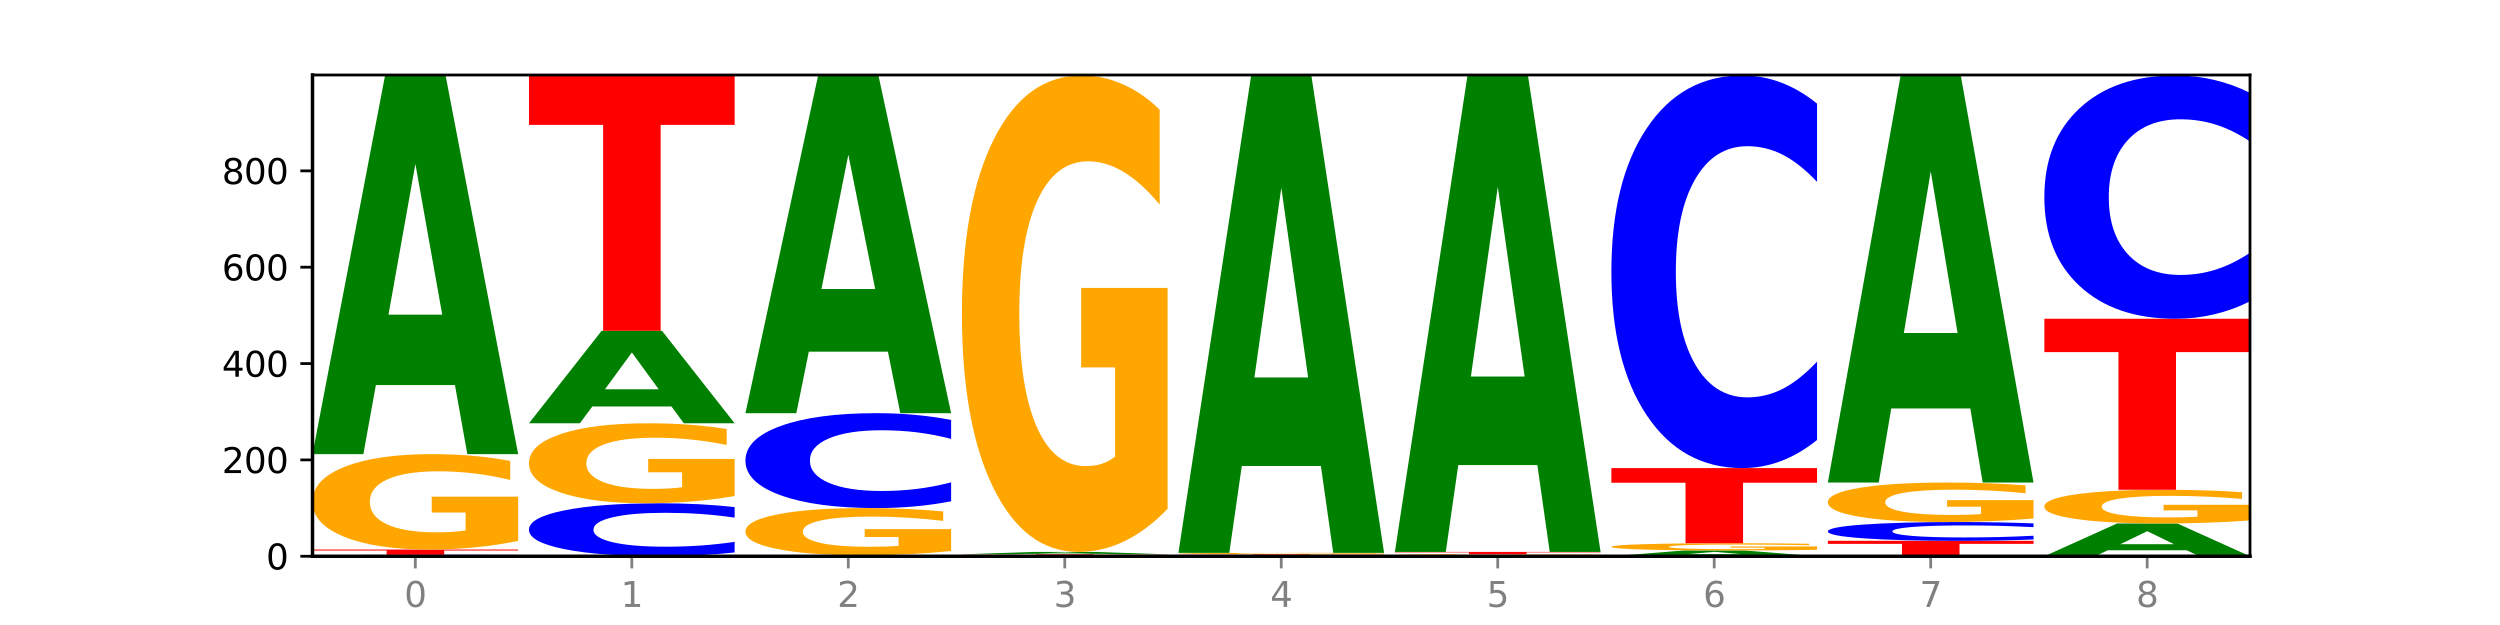
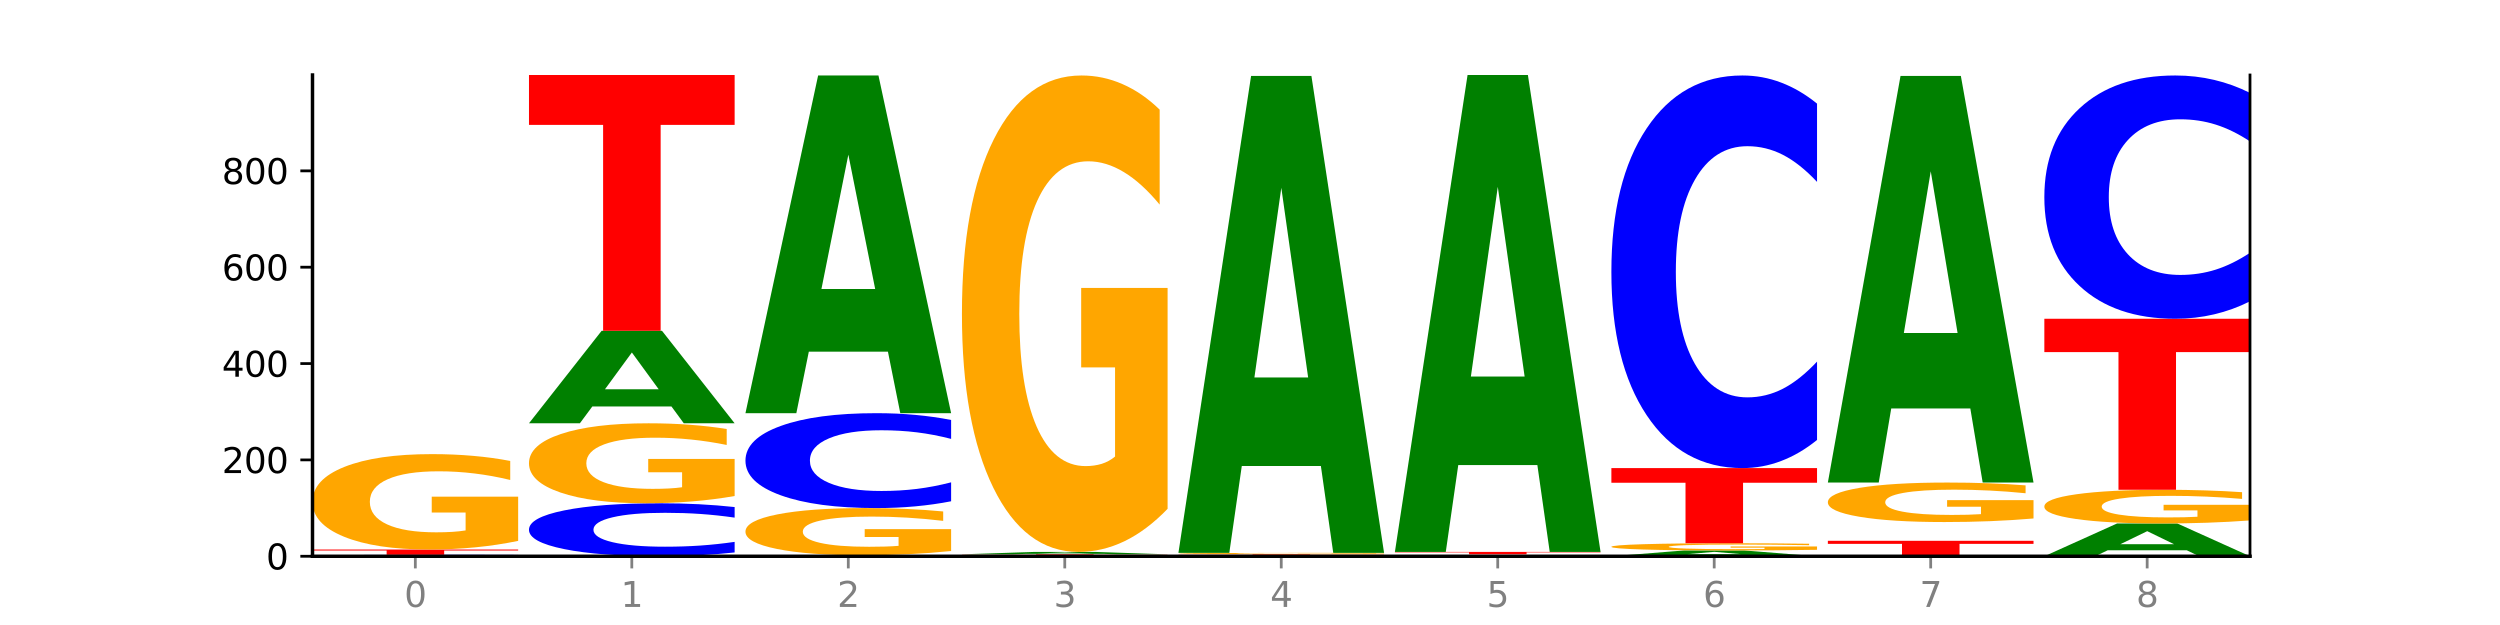
<svg xmlns="http://www.w3.org/2000/svg" xmlns:xlink="http://www.w3.org/1999/xlink" width="720pt" height="180pt" viewBox="0 0 720 180" version="1.1">
  <defs>
    <style type="text/css">*{stroke-linejoin: round; stroke-linecap: butt}</style>
  </defs>
  <g id="figure_1">
    <g id="patch_1">
      <path d="M 0 180  L 720 180  L 720 0  L 0 0  z " style="fill: #ffffff" />
    </g>
    <g id="axes_1">
      <g id="patch_2">
        <path d="M 90 160.2  L 648 160.2  L 648 21.6  L 90 21.6  z " style="fill: #ffffff" />
      </g>
      <g id="line2d_1">
        <path d="M 90 160.2  L 648 160.2  " clip-path="url(#pbe7f418ca8)" style="fill: none; stroke: #000000; stroke-width: 0.5; stroke-linecap: square" />
      </g>
      <g id="patch_3">
        <path d="M 149.229 160.17  Q 144.275 160.185 138.917 160.192  Q 133.56 160.2 127.725 160.2  Q 110.325 160.2 100.163 160.144  Q 90 160.088 90 159.992  Q 90 159.896 100.163 159.84  Q 110.325 159.784 127.725 159.784  Q 133.56 159.784 138.917 159.791  Q 144.275 159.799 149.229 159.814  L 149.229 159.897  Q 144.23 159.877 139.38 159.868  Q 134.53 159.859 129.173 159.859  Q 119.562 159.859 114.056 159.894  Q 108.564 159.93 108.564 159.992  Q 108.564 160.054 114.056 160.09  Q 119.562 160.125 129.173 160.125  Q 134.53 160.125 139.38 160.116  Q 144.23 160.107 149.229 160.087  L 149.229 160.17  z " clip-path="url(#pbe7f418ca8)" style="fill: #0000ff" />
      </g>
      <g id="patch_4">
        <path d="M 90 158.258  L 149.229 158.258  L 149.229 158.555  L 127.92 158.555  L 127.92 159.784  L 111.35 159.784  L 111.35 158.555  L 90 158.555  L 90 158.258  z " clip-path="url(#pbe7f418ca8)" style="fill: #ff0000" />
      </g>
      <g id="patch_5">
        <path d="M 149.229 155.772  Q 143.256 157.015 136.831 157.639  Q 130.406 158.258 123.557 158.258  Q 108.079 158.258 99.04 154.558  Q 90 150.858 90 144.531  Q 90 138.13 99.199 134.459  Q 108.411 130.787 124.433 130.787  Q 130.605 130.787 136.26 131.287  Q 141.928 131.78 146.946 132.756  L 146.946 138.232  Q 141.769 136.978 136.645 136.36  Q 131.521 135.736 126.371 135.736  Q 116.84 135.736 111.677 138.017  Q 106.513 140.292 106.513 144.531  Q 106.513 148.73 111.491 151.023  Q 116.469 153.309 125.628 153.309  Q 128.123 153.309 130.26 153.179  Q 132.397 153.043 134.097 152.759  L 134.097 147.618  L 124.34 147.618  L 124.34 143.039  L 149.229 143.039  L 149.229 155.772  z " clip-path="url(#pbe7f418ca8)" style="fill: #ffa600" />
      </g>
      <g id="patch_6">
-         <path d="M 131.028 110.897  L 108.249 110.897  L 104.653 130.787  L 90 130.787  L 110.926 21.6  L 128.303 21.6  L 149.229 130.787  L 134.588 130.787  L 131.028 110.897  z M 111.882 90.632  L 127.359 90.632  L 119.633 47.2  L 111.882 90.632  z " clip-path="url(#pbe7f418ca8)" style="fill: #008000" />
-       </g>
+         </g>
      <g id="patch_7">
        <path d="M 211.575 159.106  Q 206.621 159.648 201.264 159.923  Q 195.906 160.2 190.071 160.2  Q 172.671 160.2 162.509 158.145  Q 152.346 156.089 152.346 152.574  Q 152.346 149.046 162.509 146.994  Q 172.671 144.939 190.071 144.939  Q 195.906 144.939 201.264 145.216  Q 206.621 145.49 211.575 146.033  L 211.575 149.075  Q 206.576 148.356 201.726 148.022  Q 196.876 147.688 191.519 147.688  Q 181.909 147.688 176.402 148.99  Q 170.91 150.289 170.91 152.574  Q 170.91 154.85 176.402 156.152  Q 181.909 157.451 191.519 157.451  Q 196.876 157.451 201.726 157.117  Q 206.576 156.78 211.575 156.061  L 211.575 159.106  z " clip-path="url(#pbe7f418ca8)" style="fill: #0000ff" />
      </g>
      <g id="patch_8">
        <path d="M 211.575 142.855  Q 205.602 143.897 199.177 144.42  Q 192.753 144.939 185.903 144.939  Q 170.426 144.939 161.386 141.837  Q 152.346 138.735 152.346 133.431  Q 152.346 128.064 161.545 124.986  Q 170.758 121.908 186.779 121.908  Q 192.952 121.908 198.607 122.327  Q 204.275 122.741 209.292 123.559  L 209.292 128.15  Q 204.115 127.098 198.992 126.58  Q 193.868 126.057 188.717 126.057  Q 179.187 126.057 174.023 127.969  Q 168.859 129.877 168.859 133.431  Q 168.859 136.951 173.837 138.873  Q 178.815 140.79 187.974 140.79  Q 190.47 140.79 192.607 140.681  Q 194.744 140.567 196.443 140.329  L 196.443 136.019  L 186.686 136.019  L 186.686 132.179  L 211.575 132.179  L 211.575 142.855  z " clip-path="url(#pbe7f418ca8)" style="fill: #ffa600" />
      </g>
      <g id="patch_9">
        <path d="M 193.374 117.056  L 170.596 117.056  L 166.999 121.908  L 152.346 121.908  L 173.272 95.27  L 190.65 95.27  L 211.575 121.908  L 196.935 121.908  L 193.374 117.056  z M 174.229 112.112  L 189.705 112.112  L 181.979 101.516  L 174.229 112.112  z " clip-path="url(#pbe7f418ca8)" style="fill: #008000" />
      </g>
      <g id="patch_10">
        <path d="M 152.346 21.6  L 211.575 21.6  L 211.575 35.968  L 190.267 35.968  L 190.267 95.27  L 173.696 95.27  L 173.696 35.968  L 152.346 35.968  L 152.346 21.6  z " clip-path="url(#pbe7f418ca8)" style="fill: #ff0000" />
      </g>
      <g id="patch_11">
        <path d="M 214.693 159.923  L 273.922 159.923  L 273.922 159.977  L 252.613 159.977  L 252.613 160.2  L 236.043 160.2  L 236.043 159.977  L 214.693 159.977  L 214.693 159.923  z " clip-path="url(#pbe7f418ca8)" style="fill: #ff0000" />
      </g>
      <g id="patch_12">
        <path d="M 273.922 158.692  Q 267.948 159.307 261.524 159.616  Q 255.099 159.923 248.25 159.923  Q 232.772 159.923 223.732 158.091  Q 214.693 156.26 214.693 153.129  Q 214.693 149.96 223.892 148.143  Q 233.104 146.326 249.126 146.326  Q 255.298 146.326 260.953 146.573  Q 266.621 146.818 271.639 147.301  L 271.639 150.011  Q 266.462 149.39 261.338 149.084  Q 256.214 148.775 251.064 148.775  Q 241.533 148.775 236.369 149.904  Q 231.206 151.031 231.206 153.129  Q 231.206 155.207 236.184 156.342  Q 241.161 157.473 250.32 157.473  Q 252.816 157.473 254.953 157.409  Q 257.09 157.341 258.789 157.201  L 258.789 154.656  L 249.033 154.656  L 249.033 152.39  L 273.922 152.39  L 273.922 158.692  z " clip-path="url(#pbe7f418ca8)" style="fill: #ffa600" />
      </g>
      <g id="patch_13">
        <path d="M 273.922 144.367  Q 268.967 145.338 263.61 145.829  Q 258.253 146.326 252.418 146.326  Q 235.018 146.326 224.855 142.645  Q 214.693 138.964 214.693 132.669  Q 214.693 126.351 224.855 122.676  Q 235.018 118.995 252.418 118.995  Q 258.253 118.995 263.61 119.491  Q 268.967 119.983 273.922 120.954  L 273.922 126.402  Q 268.923 125.115 264.073 124.516  Q 259.223 123.918 253.865 123.918  Q 244.255 123.918 238.748 126.25  Q 233.257 128.576 233.257 132.669  Q 233.257 136.745 238.748 139.077  Q 244.255 141.403 253.865 141.403  Q 259.223 141.403 264.073 140.804  Q 268.923 140.2 273.922 138.913  L 273.922 144.367  z " clip-path="url(#pbe7f418ca8)" style="fill: #0000ff" />
      </g>
      <g id="patch_14">
        <path d="M 255.721 101.278  L 232.942 101.278  L 229.346 118.995  L 214.693 118.995  L 235.618 21.739  L 252.996 21.739  L 273.922 118.995  L 259.281 118.995  L 255.721 101.278  z M 236.575 83.227  L 252.051 83.227  L 244.325 44.542  L 236.575 83.227  z " clip-path="url(#pbe7f418ca8)" style="fill: #008000" />
      </g>
      <g id="patch_15">
        <path d="M 336.268 160.18  Q 331.314 160.19 325.956 160.195  Q 320.599 160.2 314.764 160.2  Q 297.364 160.2 287.202 160.163  Q 277.039 160.125 277.039 160.061  Q 277.039 159.997 287.202 159.96  Q 297.364 159.923 314.764 159.923  Q 320.599 159.923 325.956 159.928  Q 331.314 159.933 336.268 159.942  L 336.268 159.998  Q 331.269 159.985 326.419 159.979  Q 321.569 159.973 316.212 159.973  Q 306.601 159.973 301.095 159.996  Q 295.603 160.02 295.603 160.061  Q 295.603 160.103 301.095 160.126  Q 306.601 160.15 316.212 160.15  Q 321.569 160.15 326.419 160.144  Q 331.269 160.138 336.268 160.125  L 336.268 160.18  z " clip-path="url(#pbe7f418ca8)" style="fill: #0000ff" />
      </g>
      <g id="patch_16">
        <path d="M 277.039 159.645  L 336.268 159.645  L 336.268 159.699  L 314.959 159.699  L 314.959 159.923  L 298.389 159.923  L 298.389 159.699  L 277.039 159.699  L 277.039 159.645  z " clip-path="url(#pbe7f418ca8)" style="fill: #ff0000" />
      </g>
      <g id="patch_17">
        <path d="M 318.067 159.519  L 295.289 159.519  L 291.692 159.645  L 277.039 159.645  L 297.965 158.951  L 315.342 158.951  L 336.268 159.645  L 321.627 159.645  L 318.067 159.519  z M 298.922 159.39  L 314.398 159.39  L 306.672 159.114  L 298.922 159.39  z " clip-path="url(#pbe7f418ca8)" style="fill: #008000" />
      </g>
      <g id="patch_18">
        <path d="M 336.268 146.537  Q 330.295 152.744 323.87 155.862  Q 317.445 158.951 310.596 158.951  Q 295.118 158.951 286.079 140.471  Q 277.039 121.991 277.039 90.388  Q 277.039 58.416 286.238 40.077  Q 295.45 21.739 311.472 21.739  Q 317.645 21.739 323.299 24.233  Q 328.967 26.699 333.985 31.574  L 333.985 58.926  Q 328.808 52.662 323.684 49.572  Q 318.561 46.455 313.41 46.455  Q 303.879 46.455 298.716 57.849  Q 293.552 69.215 293.552 90.388  Q 293.552 111.362 298.53 122.813  Q 303.508 134.236 312.667 134.236  Q 315.162 134.236 317.299 133.584  Q 319.437 132.903 321.136 131.486  L 321.136 105.807  L 311.379 105.807  L 311.379 82.933  L 336.268 82.933  L 336.268 146.537  z " clip-path="url(#pbe7f418ca8)" style="fill: #ffa600" />
      </g>
      <g id="patch_19">
        <path d="M 398.615 160.18  Q 393.66 160.19 388.303 160.195  Q 382.945 160.2 377.111 160.2  Q 359.71 160.2 349.548 160.163  Q 339.385 160.125 339.385 160.061  Q 339.385 159.997 349.548 159.96  Q 359.71 159.923 377.111 159.923  Q 382.945 159.923 388.303 159.928  Q 393.66 159.933 398.615 159.942  L 398.615 159.998  Q 393.615 159.985 388.765 159.979  Q 383.915 159.973 378.558 159.973  Q 368.948 159.973 363.441 159.996  Q 357.95 160.02 357.95 160.061  Q 357.95 160.103 363.441 160.126  Q 368.948 160.15 378.558 160.15  Q 383.915 160.15 388.765 160.144  Q 393.615 160.138 398.615 160.125  L 398.615 160.18  z " clip-path="url(#pbe7f418ca8)" style="fill: #0000ff" />
      </g>
      <g id="patch_20">
        <path d="M 339.385 159.645  L 398.615 159.645  L 398.615 159.699  L 377.306 159.699  L 377.306 159.923  L 360.735 159.923  L 360.735 159.699  L 339.385 159.699  L 339.385 159.645  z " clip-path="url(#pbe7f418ca8)" style="fill: #ff0000" />
      </g>
      <g id="patch_21">
        <path d="M 398.615 159.607  Q 392.641 159.626 386.217 159.636  Q 379.792 159.645 372.942 159.645  Q 357.465 159.645 348.425 159.589  Q 339.385 159.533 339.385 159.437  Q 339.385 159.34 348.584 159.284  Q 357.797 159.229 373.818 159.229  Q 379.991 159.229 385.646 159.236  Q 391.314 159.244 396.331 159.259  L 396.331 159.342  Q 391.154 159.323 386.031 159.313  Q 380.907 159.304 375.757 159.304  Q 366.226 159.304 361.062 159.338  Q 355.898 159.373 355.898 159.437  Q 355.898 159.501 360.876 159.535  Q 365.854 159.57 375.013 159.57  Q 377.509 159.57 379.646 159.568  Q 381.783 159.566 383.482 159.562  L 383.482 159.484  L 373.726 159.484  L 373.726 159.414  L 398.615 159.414  L 398.615 159.607  z " clip-path="url(#pbe7f418ca8)" style="fill: #ffa600" />
      </g>
      <g id="patch_22">
        <path d="M 380.413 134.208  L 357.635 134.208  L 354.038 159.229  L 339.385 159.229  L 360.311 21.877  L 377.689 21.877  L 398.615 159.229  L 383.974 159.229  L 380.413 134.208  z M 361.268 108.716  L 376.744 108.716  L 369.018 54.081  L 361.268 108.716  z " clip-path="url(#pbe7f418ca8)" style="fill: #008000" />
      </g>
      <g id="patch_23">
        <path d="M 460.961 160.18  Q 456.006 160.19 450.649 160.195  Q 445.292 160.2 439.457 160.2  Q 422.057 160.2 411.894 160.163  Q 401.732 160.125 401.732 160.061  Q 401.732 159.997 411.894 159.96  Q 422.057 159.923 439.457 159.923  Q 445.292 159.923 450.649 159.928  Q 456.006 159.933 460.961 159.942  L 460.961 159.998  Q 455.962 159.985 451.112 159.979  Q 446.262 159.973 440.904 159.973  Q 431.294 159.973 425.788 159.996  Q 420.296 160.02 420.296 160.061  Q 420.296 160.103 425.788 160.126  Q 431.294 160.15 440.904 160.15  Q 446.262 160.15 451.112 160.144  Q 455.962 160.138 460.961 160.125  L 460.961 160.18  z " clip-path="url(#pbe7f418ca8)" style="fill: #0000ff" />
      </g>
      <g id="patch_24">
-         <path d="M 460.961 159.897  Q 454.988 159.91 448.563 159.916  Q 442.138 159.923 435.289 159.923  Q 419.811 159.923 410.772 159.885  Q 401.732 159.848 401.732 159.784  Q 401.732 159.719 410.931 159.682  Q 420.143 159.645 436.165 159.645  Q 442.337 159.645 447.992 159.65  Q 453.66 159.655 458.678 159.665  L 458.678 159.72  Q 453.501 159.708 448.377 159.701  Q 443.253 159.695 438.103 159.695  Q 428.572 159.695 423.408 159.718  Q 418.245 159.741 418.245 159.784  Q 418.245 159.826 423.223 159.849  Q 428.2 159.873 437.36 159.873  Q 439.855 159.873 441.992 159.871  Q 444.129 159.87 445.828 159.867  L 445.828 159.815  L 436.072 159.815  L 436.072 159.769  L 460.961 159.769  L 460.961 159.897  z " clip-path="url(#pbe7f418ca8)" style="fill: #ffa600" />
-       </g>
+         </g>
      <g id="patch_25">
        <path d="M 401.732 158.951  L 460.961 158.951  L 460.961 159.087  L 439.652 159.087  L 439.652 159.645  L 423.082 159.645  L 423.082 159.087  L 401.732 159.087  L 401.732 158.951  z " clip-path="url(#pbe7f418ca8)" style="fill: #ff0000" />
      </g>
      <g id="patch_26">
        <path d="M 442.76 133.93  L 419.981 133.93  L 416.385 158.951  L 401.732 158.951  L 422.658 21.6  L 440.035 21.6  L 460.961 158.951  L 446.32 158.951  L 442.76 133.93  z M 423.614 108.438  L 439.091 108.438  L 431.365 53.804  L 423.614 108.438  z " clip-path="url(#pbe7f418ca8)" style="fill: #008000" />
      </g>
      <g id="patch_27">
        <path d="M 505.106 159.897  L 482.328 159.897  L 478.731 160.2  L 464.078 160.2  L 485.004 158.535  L 502.382 158.535  L 523.307 160.2  L 508.667 160.2  L 505.106 159.897  z M 485.961 159.588  L 501.437 159.588  L 493.711 158.925  L 485.961 159.588  z " clip-path="url(#pbe7f418ca8)" style="fill: #008000" />
      </g>
      <g id="patch_28">
        <path d="M 523.307 158.347  Q 517.334 158.441 510.909 158.488  Q 504.485 158.535 497.635 158.535  Q 482.158 158.535 473.118 158.255  Q 464.078 157.975 464.078 157.495  Q 464.078 157.01 473.277 156.732  Q 482.489 156.454 498.511 156.454  Q 504.684 156.454 510.338 156.492  Q 516.007 156.529 521.024 156.603  L 521.024 157.018  Q 515.847 156.923 510.723 156.876  Q 505.6 156.829 500.449 156.829  Q 490.918 156.829 485.755 157.002  Q 480.591 157.174 480.591 157.495  Q 480.591 157.813 485.569 157.987  Q 490.547 158.16 499.706 158.16  Q 502.201 158.16 504.339 158.15  Q 506.476 158.14 508.175 158.119  L 508.175 157.729  L 498.418 157.729  L 498.418 157.382  L 523.307 157.382  L 523.307 158.347  z " clip-path="url(#pbe7f418ca8)" style="fill: #ffa600" />
      </g>
      <g id="patch_29">
        <path d="M 464.078 134.811  L 523.307 134.811  L 523.307 139.032  L 501.999 139.032  L 501.999 156.454  L 485.428 156.454  L 485.428 139.032  L 464.078 139.032  L 464.078 134.811  z " clip-path="url(#pbe7f418ca8)" style="fill: #ff0000" />
      </g>
      <g id="patch_30">
        <path d="M 523.307 126.706  Q 518.353 130.723 512.996 132.755  Q 507.638 134.811 501.803 134.811  Q 484.403 134.811 474.241 119.582  Q 464.078 104.353 464.078 78.31  Q 464.078 52.173 474.241 36.968  Q 484.403 21.739 501.803 21.739  Q 507.638 21.739 512.996 23.794  Q 518.353 25.826 523.307 29.844  L 523.307 52.383  Q 518.308 47.058 513.458 44.582  Q 508.608 42.106 503.251 42.106  Q 493.641 42.106 488.134 51.753  Q 482.642 61.376 482.642 78.31  Q 482.642 95.174 488.134 104.82  Q 493.641 114.443 503.251 114.443  Q 508.608 114.443 513.458 111.967  Q 518.308 109.468 523.307 104.143  L 523.307 126.706  z " clip-path="url(#pbe7f418ca8)" style="fill: #0000ff" />
      </g>
      <g id="patch_31">
        <path d="M 526.425 155.76  L 585.654 155.76  L 585.654 156.626  L 564.345 156.626  L 564.345 160.2  L 547.775 160.2  L 547.775 156.626  L 526.425 156.626  L 526.425 155.76  z " clip-path="url(#pbe7f418ca8)" style="fill: #ff0000" />
      </g>
      <g id="patch_32">
-         <path d="M 585.654 155.373  Q 580.699 155.565 575.342 155.662  Q 569.985 155.76 564.15 155.76  Q 546.75 155.76 536.587 155.032  Q 526.425 154.303 526.425 153.057  Q 526.425 151.806 536.587 151.078  Q 546.75 150.35 564.15 150.35  Q 569.985 150.35 575.342 150.448  Q 580.699 150.545 585.654 150.737  L 585.654 151.816  Q 580.654 151.561 575.805 151.443  Q 570.955 151.324 565.597 151.324  Q 555.987 151.324 550.48 151.786  Q 544.989 152.246 544.989 153.057  Q 544.989 153.864 550.48 154.325  Q 555.987 154.786 565.597 154.786  Q 570.955 154.786 575.805 154.667  Q 580.654 154.548 585.654 154.293  L 585.654 155.373  z " clip-path="url(#pbe7f418ca8)" style="fill: #0000ff" />
-       </g>
+         </g>
      <g id="patch_33">
        <path d="M 585.654 149.32  Q 579.68 149.835 573.256 150.093  Q 566.831 150.35 559.982 150.35  Q 544.504 150.35 535.464 148.817  Q 526.425 147.285 526.425 144.665  Q 526.425 142.014 535.624 140.493  Q 544.836 138.973 560.858 138.973  Q 567.03 138.973 572.685 139.18  Q 578.353 139.384 583.37 139.788  L 583.37 142.056  Q 578.194 141.537 573.07 141.281  Q 567.946 141.022 562.796 141.022  Q 553.265 141.022 548.101 141.967  Q 542.938 142.909 542.938 144.665  Q 542.938 146.404 547.915 147.353  Q 552.893 148.3 562.052 148.3  Q 564.548 148.3 566.685 148.246  Q 568.822 148.19 570.521 148.072  L 570.521 145.943  L 560.765 145.943  L 560.765 144.047  L 585.654 144.047  L 585.654 149.32  z " clip-path="url(#pbe7f418ca8)" style="fill: #ffa600" />
      </g>
      <g id="patch_34">
        <path d="M 567.453 117.642  L 544.674 117.642  L 541.077 138.973  L 526.425 138.973  L 547.35 21.877  L 564.728 21.877  L 585.654 138.973  L 571.013 138.973  L 567.453 117.642  z M 548.307 95.909  L 563.783 95.909  L 556.057 49.332  L 548.307 95.909  z " clip-path="url(#pbe7f418ca8)" style="fill: #008000" />
      </g>
      <g id="patch_35">
        <path d="M 629.799 158.481  L 607.02 158.481  L 603.424 160.2  L 588.771 160.2  L 609.697 150.766  L 627.074 150.766  L 648 160.2  L 633.359 160.2  L 629.799 158.481  z M 610.653 156.73  L 626.13 156.73  L 618.404 152.978  L 610.653 156.73  z " clip-path="url(#pbe7f418ca8)" style="fill: #008000" />
      </g>
      <g id="patch_36">
        <path d="M 648 149.887  Q 642.027 150.326 635.602 150.547  Q 629.177 150.766 622.328 150.766  Q 606.85 150.766 597.811 149.458  Q 588.771 148.15 588.771 145.913  Q 588.771 143.65 597.97 142.352  Q 607.182 141.054 623.204 141.054  Q 629.376 141.054 635.031 141.231  Q 640.699 141.405 645.717 141.75  L 645.717 143.686  Q 640.54 143.243 635.416 143.024  Q 630.292 142.803 625.142 142.803  Q 615.611 142.803 610.448 143.61  Q 605.284 144.414 605.284 145.913  Q 605.284 147.397 610.262 148.208  Q 615.24 149.016 624.399 149.016  Q 626.894 149.016 629.031 148.97  Q 631.168 148.922 632.868 148.822  L 632.868 147.004  L 623.111 147.004  L 623.111 145.385  L 648 145.385  L 648 149.887  z " clip-path="url(#pbe7f418ca8)" style="fill: #ffa600" />
      </g>
      <g id="patch_37">
        <path d="M 588.771 91.802  L 648 91.802  L 648 101.407  L 626.691 101.407  L 626.691 141.054  L 610.121 141.054  L 610.121 101.407  L 588.771 101.407  L 588.771 91.802  z " clip-path="url(#pbe7f418ca8)" style="fill: #ff0000" />
      </g>
      <g id="patch_38">
        <path d="M 648 86.78  Q 643.046 89.269 637.688 90.528  Q 632.331 91.802 626.496 91.802  Q 609.096 91.802 598.933 82.366  Q 588.771 72.929 588.771 56.792  Q 588.771 40.597 598.933 31.175  Q 609.096 21.739 626.496 21.739  Q 632.331 21.739 637.688 23.012  Q 643.046 24.271 648 26.761  L 648 40.727  Q 643.001 37.427 638.151 35.893  Q 633.301 34.359 627.944 34.359  Q 618.333 34.359 612.827 40.336  Q 607.335 46.299 607.335 56.792  Q 607.335 67.241 612.827 73.219  Q 618.333 79.181 627.944 79.181  Q 633.301 79.181 638.151 77.647  Q 643.001 76.099 648 72.799  L 648 86.78  z " clip-path="url(#pbe7f418ca8)" style="fill: #0000ff" />
      </g>
      <g id="matplotlib.axis_1">
        <g id="xtick_1">
          <g id="line2d_2">
            <defs>
              <path id="m9dd4381777" d="M 0 0  L 0 3.5  " style="stroke: #808080; stroke-width: 0.8" />
            </defs>
            <g>
              <use xlink:href="#m9dd4381777" x="119.615" y="160.2" style="fill: #808080; stroke: #808080; stroke-width: 0.8" />
            </g>
          </g>
          <g id="text_1">
            <g style="fill: #808080" transform="translate(116.433 174.798) scale(0.1 -0.1)">
              <defs>
                <path id="DejaVuSans-30" d="M 2034 4250  Q 1547 4250 1301 3770  Q 1056 3291 1056 2328  Q 1056 1369 1301 889  Q 1547 409 2034 409  Q 2525 409 2770 889  Q 3016 1369 3016 2328  Q 3016 3291 2770 3770  Q 2525 4250 2034 4250  z M 2034 4750  Q 2819 4750 3233 4129  Q 3647 3509 3647 2328  Q 3647 1150 3233 529  Q 2819 -91 2034 -91  Q 1250 -91 836 529  Q 422 1150 422 2328  Q 422 3509 836 4129  Q 1250 4750 2034 4750  z " transform="scale(0.016)" />
              </defs>
              <use xlink:href="#DejaVuSans-30" />
            </g>
          </g>
        </g>
        <g id="xtick_2">
          <g id="line2d_3">
            <g>
              <use xlink:href="#m9dd4381777" x="181.961" y="160.2" style="fill: #808080; stroke: #808080; stroke-width: 0.8" />
            </g>
          </g>
          <g id="text_2">
            <g style="fill: #808080" transform="translate(178.78 174.798) scale(0.1 -0.1)">
              <defs>
                <path id="DejaVuSans-31" d="M 794 531  L 1825 531  L 1825 4091  L 703 3866  L 703 4441  L 1819 4666  L 2450 4666  L 2450 531  L 3481 531  L 3481 0  L 794 0  L 794 531  z " transform="scale(0.016)" />
              </defs>
              <use xlink:href="#DejaVuSans-31" />
            </g>
          </g>
        </g>
        <g id="xtick_3">
          <g id="line2d_4">
            <g>
              <use xlink:href="#m9dd4381777" x="244.307" y="160.2" style="fill: #808080; stroke: #808080; stroke-width: 0.8" />
            </g>
          </g>
          <g id="text_3">
            <g style="fill: #808080" transform="translate(241.126 174.798) scale(0.1 -0.1)">
              <defs>
                <path id="DejaVuSans-32" d="M 1228 531  L 3431 531  L 3431 0  L 469 0  L 469 531  Q 828 903 1448 1529  Q 2069 2156 2228 2338  Q 2531 2678 2651 2914  Q 2772 3150 2772 3378  Q 2772 3750 2511 3984  Q 2250 4219 1831 4219  Q 1534 4219 1204 4116  Q 875 4013 500 3803  L 500 4441  Q 881 4594 1212 4672  Q 1544 4750 1819 4750  Q 2544 4750 2975 4387  Q 3406 4025 3406 3419  Q 3406 3131 3298 2873  Q 3191 2616 2906 2266  Q 2828 2175 2409 1742  Q 1991 1309 1228 531  z " transform="scale(0.016)" />
              </defs>
              <use xlink:href="#DejaVuSans-32" />
            </g>
          </g>
        </g>
        <g id="xtick_4">
          <g id="line2d_5">
            <g>
              <use xlink:href="#m9dd4381777" x="306.654" y="160.2" style="fill: #808080; stroke: #808080; stroke-width: 0.8" />
            </g>
          </g>
          <g id="text_4">
            <g style="fill: #808080" transform="translate(303.472 174.798) scale(0.1 -0.1)">
              <defs>
                <path id="DejaVuSans-33" d="M 2597 2516  Q 3050 2419 3304 2112  Q 3559 1806 3559 1356  Q 3559 666 3084 287  Q 2609 -91 1734 -91  Q 1441 -91 1130 -33  Q 819 25 488 141  L 488 750  Q 750 597 1062 519  Q 1375 441 1716 441  Q 2309 441 2620 675  Q 2931 909 2931 1356  Q 2931 1769 2642 2001  Q 2353 2234 1838 2234  L 1294 2234  L 1294 2753  L 1863 2753  Q 2328 2753 2575 2939  Q 2822 3125 2822 3475  Q 2822 3834 2567 4026  Q 2313 4219 1838 4219  Q 1578 4219 1281 4162  Q 984 4106 628 3988  L 628 4550  Q 988 4650 1302 4700  Q 1616 4750 1894 4750  Q 2613 4750 3031 4423  Q 3450 4097 3450 3541  Q 3450 3153 3228 2886  Q 3006 2619 2597 2516  z " transform="scale(0.016)" />
              </defs>
              <use xlink:href="#DejaVuSans-33" />
            </g>
          </g>
        </g>
        <g id="xtick_5">
          <g id="line2d_6">
            <g>
              <use xlink:href="#m9dd4381777" x="369" y="160.2" style="fill: #808080; stroke: #808080; stroke-width: 0.8" />
            </g>
          </g>
          <g id="text_5">
            <g style="fill: #808080" transform="translate(365.819 174.798) scale(0.1 -0.1)">
              <defs>
                <path id="DejaVuSans-34" d="M 2419 4116  L 825 1625  L 2419 1625  L 2419 4116  z M 2253 4666  L 3047 4666  L 3047 1625  L 3713 1625  L 3713 1100  L 3047 1100  L 3047 0  L 2419 0  L 2419 1100  L 313 1100  L 313 1709  L 2253 4666  z " transform="scale(0.016)" />
              </defs>
              <use xlink:href="#DejaVuSans-34" />
            </g>
          </g>
        </g>
        <g id="xtick_6">
          <g id="line2d_7">
            <g>
              <use xlink:href="#m9dd4381777" x="431.346" y="160.2" style="fill: #808080; stroke: #808080; stroke-width: 0.8" />
            </g>
          </g>
          <g id="text_6">
            <g style="fill: #808080" transform="translate(428.165 174.798) scale(0.1 -0.1)">
              <defs>
                <path id="DejaVuSans-35" d="M 691 4666  L 3169 4666  L 3169 4134  L 1269 4134  L 1269 2991  Q 1406 3038 1543 3061  Q 1681 3084 1819 3084  Q 2600 3084 3056 2656  Q 3513 2228 3513 1497  Q 3513 744 3044 326  Q 2575 -91 1722 -91  Q 1428 -91 1123 -41  Q 819 9 494 109  L 494 744  Q 775 591 1075 516  Q 1375 441 1709 441  Q 2250 441 2565 725  Q 2881 1009 2881 1497  Q 2881 1984 2565 2268  Q 2250 2553 1709 2553  Q 1456 2553 1204 2497  Q 953 2441 691 2322  L 691 4666  z " transform="scale(0.016)" />
              </defs>
              <use xlink:href="#DejaVuSans-35" />
            </g>
          </g>
        </g>
        <g id="xtick_7">
          <g id="line2d_8">
            <g>
              <use xlink:href="#m9dd4381777" x="493.693" y="160.2" style="fill: #808080; stroke: #808080; stroke-width: 0.8" />
            </g>
          </g>
          <g id="text_7">
            <g style="fill: #808080" transform="translate(490.511 174.798) scale(0.1 -0.1)">
              <defs>
                <path id="DejaVuSans-36" d="M 2113 2584  Q 1688 2584 1439 2293  Q 1191 2003 1191 1497  Q 1191 994 1439 701  Q 1688 409 2113 409  Q 2538 409 2786 701  Q 3034 994 3034 1497  Q 3034 2003 2786 2293  Q 2538 2584 2113 2584  z M 3366 4563  L 3366 3988  Q 3128 4100 2886 4159  Q 2644 4219 2406 4219  Q 1781 4219 1451 3797  Q 1122 3375 1075 2522  Q 1259 2794 1537 2939  Q 1816 3084 2150 3084  Q 2853 3084 3261 2657  Q 3669 2231 3669 1497  Q 3669 778 3244 343  Q 2819 -91 2113 -91  Q 1303 -91 875 529  Q 447 1150 447 2328  Q 447 3434 972 4092  Q 1497 4750 2381 4750  Q 2619 4750 2861 4703  Q 3103 4656 3366 4563  z " transform="scale(0.016)" />
              </defs>
              <use xlink:href="#DejaVuSans-36" />
            </g>
          </g>
        </g>
        <g id="xtick_8">
          <g id="line2d_9">
            <g>
              <use xlink:href="#m9dd4381777" x="556.039" y="160.2" style="fill: #808080; stroke: #808080; stroke-width: 0.8" />
            </g>
          </g>
          <g id="text_8">
            <g style="fill: #808080" transform="translate(552.858 174.798) scale(0.1 -0.1)">
              <defs>
                <path id="DejaVuSans-37" d="M 525 4666  L 3525 4666  L 3525 4397  L 1831 0  L 1172 0  L 2766 4134  L 525 4134  L 525 4666  z " transform="scale(0.016)" />
              </defs>
              <use xlink:href="#DejaVuSans-37" />
            </g>
          </g>
        </g>
        <g id="xtick_9">
          <g id="line2d_10">
            <g>
              <use xlink:href="#m9dd4381777" x="618.385" y="160.2" style="fill: #808080; stroke: #808080; stroke-width: 0.8" />
            </g>
          </g>
          <g id="text_9">
            <g style="fill: #808080" transform="translate(615.204 174.798) scale(0.1 -0.1)">
              <defs>
                <path id="DejaVuSans-38" d="M 2034 2216  Q 1584 2216 1326 1975  Q 1069 1734 1069 1313  Q 1069 891 1326 650  Q 1584 409 2034 409  Q 2484 409 2743 651  Q 3003 894 3003 1313  Q 3003 1734 2745 1975  Q 2488 2216 2034 2216  z M 1403 2484  Q 997 2584 770 2862  Q 544 3141 544 3541  Q 544 4100 942 4425  Q 1341 4750 2034 4750  Q 2731 4750 3128 4425  Q 3525 4100 3525 3541  Q 3525 3141 3298 2862  Q 3072 2584 2669 2484  Q 3125 2378 3379 2068  Q 3634 1759 3634 1313  Q 3634 634 3220 271  Q 2806 -91 2034 -91  Q 1263 -91 848 271  Q 434 634 434 1313  Q 434 1759 690 2068  Q 947 2378 1403 2484  z M 1172 3481  Q 1172 3119 1398 2916  Q 1625 2713 2034 2713  Q 2441 2713 2670 2916  Q 2900 3119 2900 3481  Q 2900 3844 2670 4047  Q 2441 4250 2034 4250  Q 1625 4250 1398 4047  Q 1172 3844 1172 3481  z " transform="scale(0.016)" />
              </defs>
              <use xlink:href="#DejaVuSans-38" />
            </g>
          </g>
        </g>
      </g>
      <g id="matplotlib.axis_2">
        <g id="ytick_1">
          <g id="line2d_11">
            <defs>
              <path id="mcd955ad9a2" d="M 0 0  L -3.5 0  " style="stroke: #000000; stroke-width: 0.8" />
            </defs>
            <g>
              <use xlink:href="#mcd955ad9a2" x="90" y="160.2" style="stroke: #000000; stroke-width: 0.8" />
            </g>
          </g>
          <g id="text_10">
            <g transform="translate(76.638 163.999) scale(0.1 -0.1)">
              <use xlink:href="#DejaVuSans-30" />
            </g>
          </g>
        </g>
        <g id="ytick_2">
          <g id="line2d_12">
            <g>
              <use xlink:href="#mcd955ad9a2" x="90" y="132.452" style="stroke: #000000; stroke-width: 0.8" />
            </g>
          </g>
          <g id="text_11">
            <g transform="translate(63.913 136.251) scale(0.1 -0.1)">
              <use xlink:href="#DejaVuSans-32" />
              <use xlink:href="#DejaVuSans-30" x="63.623" />
              <use xlink:href="#DejaVuSans-30" x="127.246" />
            </g>
          </g>
        </g>
        <g id="ytick_3">
          <g id="line2d_13">
            <g>
              <use xlink:href="#mcd955ad9a2" x="90" y="104.705" style="stroke: #000000; stroke-width: 0.8" />
            </g>
          </g>
          <g id="text_12">
            <g transform="translate(63.913 108.504) scale(0.1 -0.1)">
              <use xlink:href="#DejaVuSans-34" />
              <use xlink:href="#DejaVuSans-30" x="63.623" />
              <use xlink:href="#DejaVuSans-30" x="127.246" />
            </g>
          </g>
        </g>
        <g id="ytick_4">
          <g id="line2d_14">
            <g>
              <use xlink:href="#mcd955ad9a2" x="90" y="76.957" style="stroke: #000000; stroke-width: 0.8" />
            </g>
          </g>
          <g id="text_13">
            <g transform="translate(63.913 80.756) scale(0.1 -0.1)">
              <use xlink:href="#DejaVuSans-36" />
              <use xlink:href="#DejaVuSans-30" x="63.623" />
              <use xlink:href="#DejaVuSans-30" x="127.246" />
            </g>
          </g>
        </g>
        <g id="ytick_5">
          <g id="line2d_15">
            <g>
              <use xlink:href="#mcd955ad9a2" x="90" y="49.209" style="stroke: #000000; stroke-width: 0.8" />
            </g>
          </g>
          <g id="text_14">
            <g transform="translate(63.913 53.008) scale(0.1 -0.1)">
              <use xlink:href="#DejaVuSans-38" />
              <use xlink:href="#DejaVuSans-30" x="63.623" />
              <use xlink:href="#DejaVuSans-30" x="127.246" />
            </g>
          </g>
        </g>
      </g>
      <g id="patch_39">
        <path d="M 90 160.2  L 90 21.6  " style="fill: none; stroke: #000000; stroke-linejoin: miter; stroke-linecap: square" />
      </g>
      <g id="patch_40">
        <path d="M 648 160.2  L 648 21.6  " style="fill: none; stroke: #000000; stroke-width: 0.8; stroke-linejoin: miter; stroke-linecap: square" />
      </g>
      <g id="patch_41">
        <path d="M 90 160.2  L 648 160.2  " style="fill: none; stroke: #000000; stroke-linejoin: miter; stroke-linecap: square" />
      </g>
      <g id="patch_42">
-         <path d="M 90 21.6  L 648 21.6  " style="fill: none; stroke: #000000; stroke-width: 0.8; stroke-linejoin: miter; stroke-linecap: square" />
-       </g>
+         </g>
    </g>
  </g>
  <defs>
    <clipPath id="pbe7f418ca8">
      <rect x="90" y="21.6" width="558" height="138.6" />
    </clipPath>
  </defs>
</svg>